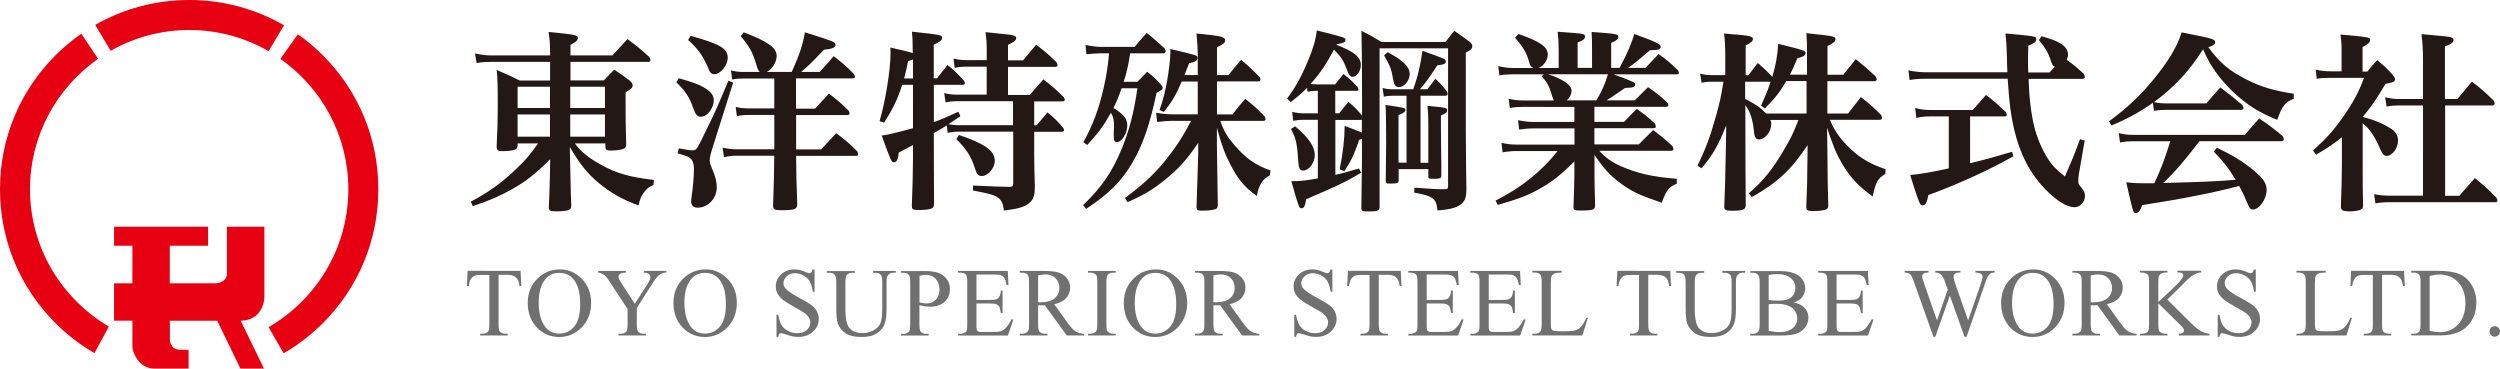
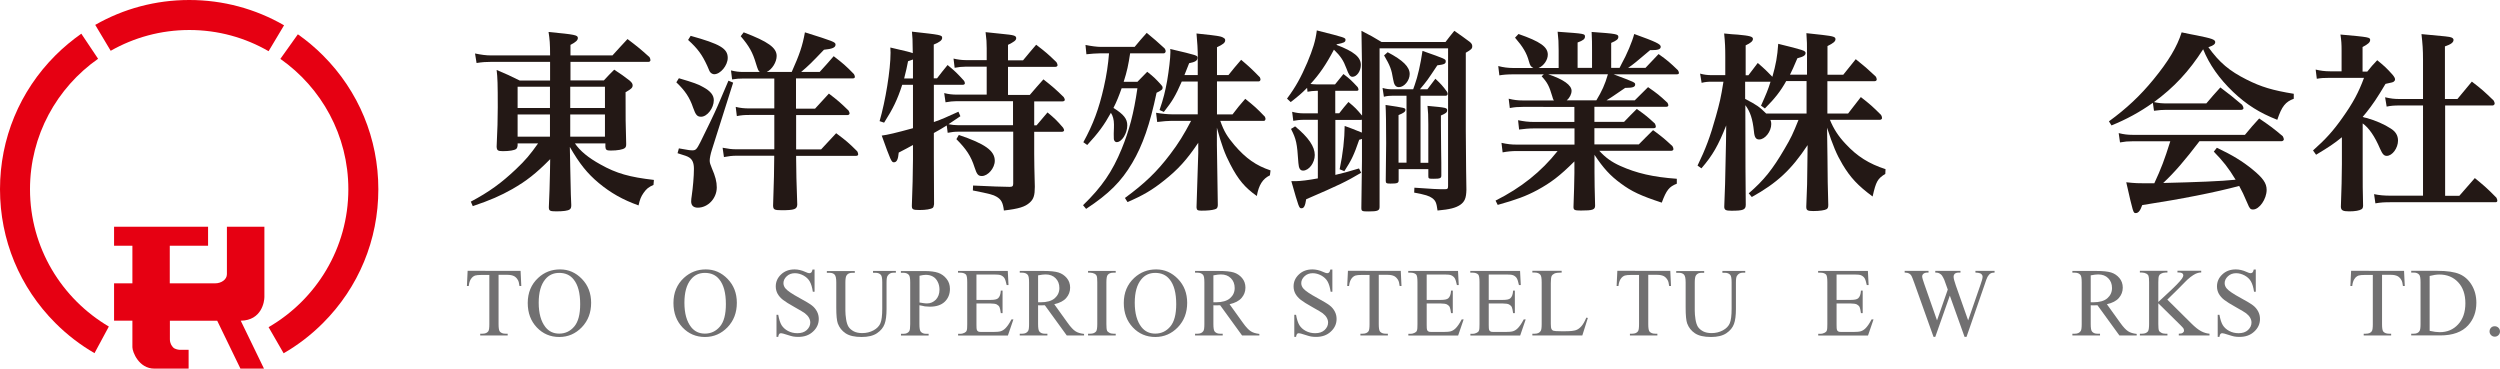
<svg xmlns="http://www.w3.org/2000/svg" version="1.1" id="レイヤー_1" x="0px" y="0px" width="595.305px" height="87.777px" viewBox="0 0 595.305 87.777" enable-background="new 0 0 595.305 87.777" xml:space="preserve">
  <g>
    <g>
      <path fill="#231815" d="M136.861,34.088c1.243,1.854,3.242,3.486,6.12,5.071c3.804,2.146,6.973,3.023,12.728,3.683l-0.098,1.194    c-1.17,0.513-1.634,0.876-2.365,1.902c-0.608,0.877-0.878,1.535-1.194,2.975c-3.755-1.342-6.633-2.975-9.484-5.34    c-2.706-2.268-4.561-4.56-6.876-8.583l0.098,4.926c0.146,7.023,0.146,7.023,0.244,8.925c0,0.561-0.098,0.828-0.366,1.023    c-0.414,0.316-1.536,0.463-3.218,0.463c-1.536,0-1.756-0.146-1.756-1.023c0.098-2.316,0.243-5.706,0.268-8.218l0.049-3.192    c-3.389,3.438-5.655,5.192-9.046,7.143c-2.828,1.586-5.145,2.609-9.387,4.049l-0.464-1.072c4.365-2.316,7.242-4.414,10.729-7.706    c2.316-2.194,3.391-3.486,5.291-6.168h-4.876v0.463c-0.049,0.463-0.146,0.707-0.365,0.878c-0.414,0.316-1.635,0.512-3.146,0.512    c-1.219,0-1.438-0.194-1.487-1.072c0.195-4.364,0.27-6.314,0.27-9.388c0-5.607-0.049-7.022-0.27-8.875    c2.414,1.024,3.146,1.341,5.486,2.511h7.241v-4.438h-14.021c-1.242,0-2.048,0.049-3.486,0.269l-0.365-2.268    c1.536,0.316,2.609,0.463,3.853,0.463h14.021c0-2.877-0.097-3.804-0.365-5.583c6.315,0.608,6.975,0.73,6.975,1.438    c0,0.513-0.465,0.977-1.757,1.635v2.511h9.997c1.585-1.731,2.048-2.269,3.584-3.901c2.316,1.756,3.023,2.316,5.242,4.316    c0.146,0.268,0.22,0.512,0.22,0.707c0,0.244-0.22,0.415-0.463,0.415h-18.58v4.414h7.949c1.072-1.17,1.391-1.488,2.462-2.562    c1.684,1.122,2.194,1.439,3.684,2.609c0.512,0.463,0.707,0.731,0.707,1.122c0,0.561-0.317,0.878-1.684,1.634    c0,6.169,0,7.704,0.146,12.265v0.146c0,0.464-0.099,0.707-0.317,0.878c-0.414,0.366-1.73,0.609-3.39,0.609    c-0.976,0-1.194-0.194-1.243-0.878v-0.828h-7.29v-0.052H136.861z M130.959,20.652h-7.704v5.072h7.704V20.652z M130.959,27.26    h-7.704v5.291h7.704V27.26z M144.053,20.652h-8.267v5.072h8.267V20.652z M144.053,27.26h-8.267v5.291h8.267V27.26z" />
      <path fill="#231815" d="M161.657,18.629c3.487,1.024,4.657,1.438,5.852,2.146c1.684,0.927,2.464,1.902,2.464,3.072    c0,1.901-1.585,3.949-3.023,3.949c-0.927,0-1.292-0.415-1.901-2.146c-0.828-2.463-1.95-4.097-3.999-6.047L161.657,18.629z     M161.657,35.331c2.561,0.463,2.658,0.463,3.292,0.463c0.707,0,0.975-0.268,1.804-1.9c1.122-2.219,3.585-7.339,4.146-8.682    l2.561-5.998l1.121,0.463l-5.07,16.02c-0.317,0.977-0.514,2-0.514,2.562c0,0.464,0.146,0.927,0.514,1.805    c0.828,1.901,1.17,3.194,1.17,4.559c0,2.609-2.098,4.828-4.512,4.828c-1.022,0-1.585-0.512-1.585-1.488    c0-0.314,0.049-0.877,0.146-1.438c0.269-1.803,0.512-4.559,0.512-6.314c0-1.391-0.365-2.219-1.121-2.707    c-0.512-0.315-0.829-0.413-2.779-1.022L161.657,35.331z M164.461,8.534c7.022,1.951,8.827,3.022,8.827,5.243    c0,1.804-1.73,3.9-3.219,3.9c-0.317,0-0.707-0.194-0.927-0.463c-0.194-0.244-0.194-0.269-0.731-1.536    c-1.219-2.657-2.268-4.097-4.56-6.169L164.461,8.534z M189.575,25.87h4.511l3.292-3.584c2.146,1.634,2.779,2.194,4.683,4.048    c0.146,0.243,0.244,0.513,0.244,0.658c0,0.244-0.244,0.414-0.514,0.414h-12.216v8.169h5.95c1.536-1.683,2.048-2.194,3.584-3.853    c2.315,1.729,2.975,2.268,5.021,4.314c0.146,0.27,0.221,0.513,0.221,0.707c0,0.244-0.195,0.366-0.463,0.366h-14.313v0.561    c0,2.828,0.098,6.146,0.27,11.046c-0.05,1.121-0.707,1.342-3.706,1.342c-1.757,0-1.999-0.146-2.049-1.074    c0.194-5.242,0.269-9.338,0.269-11.435v-0.464h-9.046c-0.927,0-1.805,0.099-2.926,0.316l-0.317-2.219    c1.438,0.269,2.146,0.366,3.243,0.366h9.069v-8.17h-5.998c-1.12,0-1.853,0.05-2.926,0.27l-0.269-2.194    c1.073,0.27,2.049,0.365,3.193,0.365h5.998v-7.119h-7.388c-0.976,0-1.683,0.049-2.658,0.219l-0.268-2.146    c1.121,0.268,1.901,0.365,2.926,0.365h3.95c-0.366-0.268-0.464-0.512-0.927-2c-0.78-2.657-1.635-4.169-3.634-6.51l0.707-0.926    c5.853,2.219,7.853,3.682,7.853,5.632c0,1.438-1.073,3.194-2.365,3.804h5.949c1.853-4.145,2.56-6.169,3.146-9.436    c6.827,2.146,7.29,2.316,7.29,2.926c0,0.707-0.779,1.024-2.755,1.219c-3.146,3.292-3.634,3.756-5.438,5.291h4.413    c1.072-1.17,2.193-2.414,3.341-3.755c2.219,1.707,2.877,2.269,4.827,4.268c0.146,0.269,0.22,0.512,0.22,0.659    c0,0.243-0.195,0.365-0.512,0.365h-13.51v7.192L189.575,25.87L189.575,25.87z" />
      <path fill="#231815" d="M227.808,24.091c-0.878,0-1.707,0.098-2.657,0.268l-0.317-2.194c1.024,0.27,1.999,0.366,2.976,0.366h7.145    v-6.657h-4.975c-0.878,0-1.805,0.098-2.657,0.268l-0.269-2.193c1.023,0.244,1.999,0.366,2.926,0.366h4.975v-2.805    c0-1.39-0.049-2.146-0.269-3.853c1.756,0.195,3.071,0.316,3.95,0.415c2.827,0.268,3.34,0.415,3.34,1.023    c0,0.513-0.513,0.878-1.95,1.585v3.683h3.584c1.391-1.658,1.805-2.194,3.121-3.706c2.219,1.682,2.829,2.219,4.828,4.145    c0.146,0.269,0.269,0.513,0.269,0.707c0,0.269-0.244,0.415-0.562,0.415h-11.24v6.682h5.192c1.391-1.634,1.854-2.146,3.243-3.707    c2.194,1.73,2.828,2.268,4.828,4.218c0.146,0.22,0.269,0.512,0.269,0.658c0,0.195-0.243,0.366-0.513,0.366h-6.777v5.705h0.561    c1.122-1.342,1.487-1.756,2.609-3.072c1.729,1.438,2.219,1.902,3.706,3.633c0.146,0.244,0.243,0.464,0.243,0.61    c0,0.193-0.243,0.364-0.464,0.364h-6.655v5.341c0,1.535,0.049,4.363,0.146,7.655v0.146c0,1.951-0.269,2.877-1.195,3.707    c-1.12,1.023-2.607,1.486-6.169,1.9c-0.219-1.9-0.657-2.656-1.755-3.291c-0.779-0.465-1.486-0.658-5.633-1.486l0.049-1.171    c5.242,0.244,6.169,0.269,8.729,0.316c0.659,0,0.829-0.194,0.829-0.779V31.355h-13.044c-0.928,0-1.684,0.098-2.562,0.269    l-0.22-1.756c-1.121,0.707-1.585,0.977-3.072,1.805v5.755c0,4.219,0,4.219,0.049,11.192c-0.049,0.463-0.146,0.73-0.315,0.877    c-0.464,0.316-1.635,0.512-3.121,0.512c-1.634,0-1.854-0.145-1.854-1.023c0.146-3.705,0.27-8.167,0.27-11.021v-3.438    c-1.244,0.707-1.634,0.878-3.391,1.805c-0.146,1.634-0.463,2.316-1.17,2.316c-0.562,0-0.779-0.513-2.877-6.364    c1.292-0.146,3.438-0.658,7.438-1.756V20.189h-2.562c-1.121,3.485-2.193,5.705-4.314,9.021l-1.073-0.364    c1.39-4.779,2.609-12.168,2.609-16.312c0-0.269-0.05-0.658-0.05-1.219c4.146,0.976,4.463,1.023,5.341,1.341    c-0.05-3.584-0.05-3.584-0.195-5.121c6.778,0.756,7.193,0.78,7.193,1.487c0,0.561-0.61,1.023-2,1.585v8.046h0.779    c1.073-1.391,1.391-1.805,2.513-3.17c1.756,1.438,2.268,1.95,3.853,3.682c0.195,0.244,0.269,0.512,0.269,0.659    c0,0.244-0.243,0.366-0.464,0.366h-6.925v8.875c2.097-0.731,2.877-1.121,5.854-2.463l0.463,1.072    c-2.513,1.684-2.513,1.684-2.828,1.902c0.658,0.146,1.536,0.243,2.365,0.243h12.994V24.09L227.808,24.091L227.808,24.091z     M217.397,14.167c-0.366,0.146-0.609,0.219-1.171,0.415c-0.316,1.633-0.414,2.048-0.927,4.096h2.098V14.167z M228.32,32.136    c6.218,2.097,8.559,3.755,8.559,6.145c0,1.756-1.634,3.633-3.071,3.633c-0.878,0-1.194-0.364-1.755-2.097    c-0.829-2.608-1.951-4.315-4.316-6.681L228.32,32.136z" />
      <path fill="#231815" d="M270.82,19.506c1.023-1.072,1.341-1.39,2.364-2.414c1.585,1.244,2,1.658,3.341,3.146    c0.22,0.244,0.316,0.414,0.316,0.609c0,0.463-0.098,0.561-1.438,1.243c-1.584,7.534-3.291,12.483-5.803,16.727    c-2.608,4.414-5.535,7.339-10.973,10.923l-0.73-0.877c4.511-4.365,6.973-7.998,9.19-13.386c1.806-4.413,2.878-8.412,3.756-14.459    h-3.756c-0.608,1.73-1.193,3.219-1.949,4.682c2.463,1.536,3.292,2.608,3.292,4.146c0,1.901-1.293,3.999-2.513,3.999    c-0.244,0-0.463-0.146-0.561-0.366c-0.146-0.194-0.146-0.463-0.146-1.341c0-0.146,0-0.269,0-0.414    c0.05-1.073,0.05-1.756,0.05-2.098c0-1.122-0.27-2.098-0.731-2.756c-1.585,2.877-2.975,4.779-5.633,7.656l-0.927-0.658    c2.364-4.314,3.707-7.949,4.877-13.094c0.657-2.877,1.023-5.39,1.242-8.07h-2.219c-0.927,0-1.9,0.097-3.17,0.219l-0.219-2.219    c1.292,0.268,2.729,0.463,3.633,0.463h8.07c1.194-1.438,1.585-1.901,2.878-3.341c1.804,1.487,2.413,2,4.267,3.707    c0.195,0.317,0.244,0.463,0.244,0.658c0,0.268-0.195,0.512-0.464,0.512h-7.997c-0.415,2.73-0.731,4.267-1.536,6.778h3.243    L270.82,19.506L270.82,19.506z M285.23,13.97c0-2-0.146-4.314-0.317-5.998c5.633,0.609,5.9,0.658,6.56,1.122    c0.194,0.099,0.269,0.269,0.269,0.513c0,0.561-0.512,0.975-1.95,1.633v6.632h2.73c1.243-1.536,1.634-2.048,3.022-3.633    c1.95,1.658,2.562,2.219,4.462,4.169c0.099,0.244,0.146,0.415,0.146,0.512c0,0.244-0.195,0.463-0.415,0.463h-9.947v7.853h3.706    c1.243-1.634,1.658-2.146,3.023-3.706c2.097,1.682,2.729,2.219,4.682,4.267c0.097,0.244,0.146,0.414,0.146,0.513    c0,0.22-0.194,0.464-0.316,0.464h-10.46c0.926,2.607,1.633,3.706,3.389,5.803c2.73,3.17,5.193,4.877,8.583,5.998l-0.146,1.171    c-1.731,0.828-2.658,2.315-3.121,4.924c-2.828-1.998-4.413-3.852-6.315-7.533c-1.292-2.464-2.097-4.657-3.192-8.729v4.097    c0.097,7.853,0.193,12.63,0.219,14.361c-0.049,0.658-0.219,0.83-0.707,0.977c-0.73,0.221-1.755,0.316-3.194,0.316    c-0.926,0-1.121-0.146-1.17-0.779l0.414-12.924v-2.462c-2.755,4.096-4.827,6.363-8.119,8.973c-2.827,2.269-5.07,3.583-8.729,5.146    l-0.61-0.977c4.683-3.438,7.607-6.217,10.777-10.411c1.951-2.561,3.292-4.73,4.975-7.948h-4.729c-0.927,0-1.806,0.098-3.341,0.268    l-0.269-2.193c1.438,0.243,2.828,0.365,3.706,0.365h6.218v-7.803h-3.804c-1.487,3.389-2.195,4.608-4.268,7.241l-1.023-0.463    c0.926-2.683,1.341-4.413,1.804-6.926c0.415-2.414,0.78-5.485,0.78-6.826c0-0.269,0-0.464-0.049-0.78    c6.511,1.536,6.511,1.536,6.511,2.097c0,0.658-0.562,1.024-2,1.292c-0.658,1.684-0.829,2.097-1.121,2.829h3.17v-3.901h0.021V13.97    z" />
      <path fill="#231815" d="M318.024,26.968h0.878c0.927-1.194,1.243-1.585,2.194-2.683c1.585,1.292,2,1.755,3.243,3.242    c0-0.975,0-1.585,0-1.804c0-10.363-0.05-14.118-0.146-18.386c2.219,1.122,2.828,1.487,4.779,2.658h15.239    c0.828-1.122,1.17-1.487,2.097-2.658c1.683,1.17,2.194,1.536,3.706,2.658c0.415,0.366,0.561,0.609,0.561,1.024    c0,0.561-0.219,0.779-1.536,1.535v18.482c0.05,7.607,0.099,12.361,0.146,14.166c-0.049,2-0.414,2.828-1.487,3.584    c-1.072,0.707-2.414,1.074-5.389,1.342c-0.244-1.854-0.463-2.363-1.292-2.975c-0.731-0.512-1.536-0.781-4.268-1.293l0.049-1.17    c4.656,0.316,5.146,0.365,7.291,0.365c0.608,0,0.73-0.146,0.73-0.78V11.507h-16.312v37.769c0,0.877-0.463,1.072-2.608,1.072    c-1.585,0-1.731-0.049-1.731-0.877c0.146-9.485,0.146-9.485,0.146-11.144v-5.242c-0.244,0.099-0.317,0.099-0.658,0.195    c-1.269,3.682-1.805,4.778-3.536,7.485L319,40.302c0.78-3.683,1.171-7.241,1.194-10.313c0.977,0.317,2.316,0.878,4.097,1.585    v-3.072c-0.146,0.05-0.243,0.05-0.316,0.05h-5.998v13.094c1.854-0.415,2.828-0.707,5.633-1.536l0.512,1.023    c-3.534,2.098-5.241,2.926-13.094,6.314c-0.243,1.586-0.512,2.146-1.121,2.146c-0.561,0-0.608-0.098-2.414-6.46    c0.463,0,0.829,0,1.121,0c0.977,0,3.023-0.244,5.194-0.658V28.526h-3.243c-1.073,0-1.805,0.098-2.609,0.244l-0.268-2.146    c1.072,0.27,1.755,0.366,2.877,0.366h3.243v-5.364h-0.317c-0.73,0-1.486,0.099-2.146,0.221l-0.099-0.928    c-1.39,1.391-2.048,1.95-3.9,3.39l-0.878-0.828c2.098-2.829,3.292-5.023,4.828-8.583c1.341-3.22,1.949-5.121,2.268-7.656    c6.827,1.73,6.827,1.73,6.827,2.268c0,0.513-0.366,0.707-2.048,1.024l-0.099,0.146c4.169,1.585,5.804,2.927,5.804,4.779    c0,1.487-0.977,2.829-1.999,2.829c-0.562,0-0.878-0.463-1.438-2c-0.707-1.902-1.39-2.926-2.975-4.462    c-1.854,3.535-3.487,5.9-5.584,8.168c0.512,0.049,0.976,0.099,1.39,0.099h4.462c0.878-1.073,1.122-1.391,2-2.463    c1.585,1.194,1.999,1.633,3.39,3.121c0.098,0.195,0.194,0.415,0.194,0.562c0,0.244-0.194,0.316-0.512,0.316h-5.023v5.341    L318.024,26.968L318.024,26.968z M308.393,30.089c3.219,2.657,4.682,4.828,4.682,6.827c0,1.854-1.39,3.706-2.779,3.706    c-0.707,0-1.023-0.512-1.121-1.805c-0.317-4.827-0.513-5.656-1.756-8.119L308.393,30.089z M339.895,21.262l1.902-2.513    c1.341,1.269,1.73,1.684,2.778,3.121c0.099,0.194,0.146,0.365,0.146,0.513c0,0.22-0.195,0.413-0.463,0.413h-5.998v15.972h1.853    v-9.144c0-2.146-0.049-2.927-0.194-4.414c4.56,0.415,4.682,0.465,4.682,1.073c0,0.463-0.316,0.731-1.487,1.219    c0,1.024,0,1.757,0,2.414c0,1.684,0,2.513,0.049,5.706c0.05,3.146,0.05,3.146,0.05,6.12v0.048c0,0.659-0.317,0.78-1.854,0.78    c-1.17,0-1.243-0.048-1.243-0.658v-1.634h-7.07v2.658c0,0.658-0.316,0.78-1.95,0.78c-0.977,0-1.122-0.099-1.122-0.707    c0.098-7.804,0.098-7.804,0.098-8.875c0-4.73-0.049-7.607-0.146-9.145c4.729,0.707,4.729,0.707,4.729,1.194    c0,0.414-0.365,0.707-1.634,1.219v11.339h1.902V22.796h-3.342c-0.73,0-1.292,0.05-2.048,0.244l-0.316-2.097    c0.878,0.244,1.486,0.317,2.364,0.317h4.927c0.146-0.465,0.146-0.465,0.364-1.024c0.731-2.048,1.392-4.925,1.854-8.12    c5.535,1.951,5.535,1.951,5.535,2.511c0,0.562-0.366,0.731-2,0.927c-2.414,3.634-2.414,3.634-4.146,5.707h1.779V21.262z     M330.435,12.435c3.633,1.901,5.242,3.486,5.242,5.193c0,1.536-1.292,3.121-2.562,3.121c-0.779,0-1.17-0.512-1.39-1.902    c-0.365-2.315-0.731-3.242-2.146-5.656L330.435,12.435z" />
      <path fill="#231815" d="M384.175,17.677c5.192,1.951,5.192,1.951,5.192,2.464c0,0.561-0.608,0.779-2.097,0.779h-0.269    c-2.683,1.854-3.683,2.513-4.463,2.976h6.729c1.391-1.391,1.805-1.805,3.17-3.146c2.146,1.487,2.731,1.951,4.608,3.706    c0.146,0.221,0.22,0.464,0.22,0.609c0,0.244-0.195,0.366-0.512,0.366h-17.094v3.584h7.071c1.292-1.391,1.73-1.755,3.023-3.072    c1.95,1.39,2.56,1.854,4.314,3.487c0.146,0.268,0.221,0.561,0.221,0.73c0,0.243-0.195,0.365-0.513,0.365H379.66v3.853h10.582    c1.487-1.486,1.902-1.949,3.391-3.389c2.097,1.536,2.706,2.048,4.607,3.804c0.146,0.243,0.243,0.513,0.243,0.707    c0,0.269-0.243,0.414-0.608,0.414h-17.043c1.486,1.634,2.926,2.658,4.974,3.585c3.901,1.755,7.803,2.657,13.482,3.071v1.171    c-1.804,0.707-2.463,1.488-3.584,4.511c-4.975-1.635-7.192-2.656-9.802-4.608c-2.463-1.806-4.097-3.584-6.218-6.778v4.097    c0,2.146,0.049,4.512,0.146,7.997c0,0.977-0.562,1.172-3.391,1.172c-1.536,0-1.755-0.146-1.755-0.879    c0.097-2.193,0.219-6.973,0.219-8.046v-2.778c-3.438,3.438-5.606,5.07-8.826,6.827c-2.683,1.438-4.926,2.268-9.437,3.535    l-0.512-1.023c6.096-3.072,10.875-6.875,14.775-11.802h-9.852c-0.976,0-2.097,0.099-3.242,0.317l-0.269-2.268    c1.438,0.315,2.364,0.414,3.534,0.414h13.851v-3.854h-9.559c-1.243,0-2.364,0.098-3.633,0.27l-0.244-2.22    c1.342,0.269,2.414,0.414,3.805,0.414h9.605v-3.584H362.59c-1.17,0-1.854,0.049-3.072,0.27l-0.268-2.22    c1.292,0.316,2.193,0.414,3.34,0.414h7.438c-0.194-0.22-0.269-0.512-0.415-1.023c-0.707-2.365-1.121-3.219-2.512-4.73l0.513-0.463    h-7.339c-1.342,0-2.414,0.098-3.243,0.244l-0.269-2.219c1.195,0.316,2.365,0.463,3.535,0.463h4.828    c-0.609-0.317-0.78-0.562-1.072-1.634c-0.514-1.901-1.392-3.389-3.292-5.584l0.829-0.877c5.192,1.805,6.974,3.072,6.974,4.926    c0,1.268-0.976,2.657-2.195,3.169h4.779v-4.121c0-2-0.049-2.78-0.244-4.512c6.462,0.464,6.511,0.464,6.511,1.171    c0,0.561-0.463,0.927-1.756,1.39v6.047h3.438v-4.194c0-1.73,0-2.511-0.099-4.363c5.853,0.415,6.363,0.512,6.363,1.17    c0,0.561-0.414,0.878-1.706,1.438v5.949h1.999c0.146-0.317,0.146-0.317,0.464-0.926c1.269-2.269,2.561-5.34,3.023-7.145    c5.145,1.854,6.313,2.414,6.313,3.023s-0.608,0.829-2.268,0.829h-0.268c-3.17,2.682-4.049,3.438-5.242,4.218h4.145    c1.292-1.39,1.756-1.853,3.121-3.292c2.097,1.487,2.683,2,4.608,3.853c0.146,0.244,0.244,0.464,0.244,0.658    c0,0.195-0.195,0.317-0.514,0.317h-15.117v-0.022H384.175z M368.643,17.677c3.706,1.244,5.583,2.609,5.583,3.95    c0,0.78-0.463,1.707-1.17,2.269h7.07c1.293-2.146,2.049-3.755,2.756-6.219H368.643L368.643,17.677z" />
      <path fill="#231815" d="M440.085,27.016c1.292-1.658,1.729-2.194,3.022-3.901c2.194,1.707,2.828,2.269,4.778,4.218    c0.194,0.27,0.269,0.562,0.269,0.781s-0.22,0.414-0.512,0.414h-11.899c0.878,2.146,2,3.901,3.706,5.705    c2.78,3.022,5.634,4.779,9.534,6.047l-0.049,1.122c-1.854,1.17-2.219,1.805-3.023,5.389c-3.485-2.561-5.291-4.511-7.145-7.607    c-1.438-2.414-2.316-4.512-3.706-8.778l0.098,6.925c0.05,5.755,0.05,6.608,0.195,11.484c0,0.514-0.098,0.781-0.366,0.977    c-0.414,0.27-1.682,0.463-3.218,0.463c-1.391,0-1.658-0.193-1.658-1.023c0.219-5.339,0.219-5.339,0.269-10.582l0.049-4.097    c-3.901,5.899-7.29,9.021-13.288,12.362l-0.731-0.879c3.634-3.121,5.705-5.754,8.511-10.557c1.585-2.684,1.999-3.584,3.34-6.925    h-6.682c0.146,0.364,0.195,0.608,0.195,0.976c0,1.804-1.487,3.682-2.877,3.682c-0.78,0-1.122-0.513-1.244-1.901    c-0.315-3.023-0.878-4.683-2.048-6.267v1.438c0,10.582,0.049,17.921,0.098,22.261c0,1.219-0.608,1.438-3.438,1.438    c-1.341,0-1.683-0.193-1.683-0.975c0.194-4.633,0.194-4.633,0.415-15.386l0.049-3.95c-1.902,4.779-3.194,7.071-5.9,10.217    l-0.927-0.657c1.9-3.901,3.022-6.876,4.364-11.704c0.927-3.341,1.171-4.315,1.805-8.267h-2.684c-1.071,0-1.634,0.049-2.511,0.269    l-0.366-2.194c0.977,0.268,1.757,0.366,2.878,0.366h3.12v-4.341c0-2.219-0.049-3.34-0.269-5.583    c1.391,0.146,2.512,0.244,3.219,0.269c2.877,0.269,3.634,0.463,3.634,1.023c0,0.513-0.513,0.976-1.73,1.536v7.12h0.658    c0.976-1.292,1.292-1.73,2.219-2.926c1.683,1.438,2.219,1.999,3.486,3.292c0.828-2.926,1.171-4.73,1.391-7.851    c6.047,1.486,6.51,1.633,6.51,2.193c0,0.562-0.512,0.877-1.95,1.243c-0.927,2.195-1.22,2.829-1.756,3.901h4.048v-4.633    c0-2.683,0-3.341-0.146-5.242c1.706,0.194,2.975,0.316,3.804,0.415c2.657,0.316,3.121,0.463,3.121,1.023    c0,0.513-0.464,0.927-1.902,1.634v6.827h3.756c1.292-1.634,1.73-2.146,2.975-3.706c2.098,1.683,2.73,2.22,4.73,4.097    c0.194,0.268,0.269,0.561,0.269,0.73c0,0.244-0.22,0.415-0.513,0.415h-11.24v7.705h4.95v-0.025H440.085z M430.21,19.311h-4.878    c-1.341,2.414-2.729,4.17-5.07,6.51l-0.927-0.658c1.268-2.828,1.683-3.804,2.268-5.705h-6.047v4.097    c2.706,1.391,3.438,1.901,5.021,3.486h9.607v-7.729L430.21,19.311L430.21,19.311z" />
-       <path fill="#231815" d="M477.999,17.262c-0.049-1.535-0.098-2.194-0.098-3.486c-0.098-3.023-0.146-3.854-0.366-5.804    c7.242,0.658,7.341,0.658,7.341,1.391c0,0.561-0.514,0.976-1.902,1.536c-0.049,1.951-0.049,2.926-0.049,3.95    c0,0.878,0,1.438,0.049,2.413h5.072l1.268-1.39c-0.512-0.195-0.609-0.317-1.073-1.755c-0.512-1.536-1.292-2.877-2.729-4.56    l0.608-0.928c2.463,0.707,3.438,1.073,4.364,1.634c1.342,0.78,1.951,1.635,1.951,2.683c0,0.463-0.098,0.78-0.317,1.292    c1.806,1.292,2.22,1.658,4.048,3.292c0.195,0.316,0.269,0.608,0.269,0.829c0,0.244-0.219,0.415-0.562,0.415h-12.824    c0.146,3.999,0.415,6.729,0.927,9.436c0.608,3.391,1.95,6.926,3.682,9.607c0.927,1.487,1.806,2.414,4.048,4.218    c1.635-3.755,2.146-4.974,3.584-8.875l1.122,0.316l-1.391,7.998c-0.097,0.608-0.146,1.243-0.146,1.585    c0,0.658,0.146,0.927,0.828,1.708c0.562,0.707,0.779,1.219,0.779,1.9c0,1.438-1.17,2.684-2.511,2.684    c-1.805,0-4.316-1.586-6.975-4.316c-4.56-4.73-7.192-10.827-8.313-19.409c-0.27-2.268-0.317-2.608-0.609-6.876h-19.458    c-1.682,0-2.828,0.097-3.9,0.317l-0.269-2.316c1.17,0.269,2.828,0.463,4.169,0.463h19.386v0.048H477.999z M469.123,38.866    c3.121-0.73,6.146-1.585,9.997-2.729l0.317,1.072c-5.389,3.071-12.923,6.56-20.262,9.241c-0.317,1.805-0.708,2.463-1.343,2.463    c-0.242,0-0.413-0.098-0.561-0.27c-0.317-0.512-1.073-2.607-2.414-6.973c2.316-0.194,5.072-0.657,9.192-1.585V27.723h-4.561    c-1.17,0-2.146,0.098-3.17,0.365l-0.268-2.364c1.121,0.315,2.315,0.463,3.438,0.463h10.267c1.39-1.585,1.804-2.048,3.169-3.584    c2.098,1.634,2.683,2.193,4.682,4.047c0.146,0.269,0.244,0.513,0.244,0.707c0,0.244-0.195,0.366-0.414,0.366h-8.315    L469.123,38.866L469.123,38.866z" />
      <path fill="#231815" d="M546.222,23.507c-1.999,0.73-2.877,1.804-3.95,5.021c-4.218-1.658-7.29-3.584-10.509-6.632    c-3.391-3.243-5.705-6.608-7.145-10.168c-3.39,5.291-6.925,9.07-11.704,12.581c1.072,0.244,1.901,0.316,3.072,0.316h9.389    c1.438-1.73,1.9-2.193,3.34-3.804c2.268,1.707,2.975,2.269,5.192,4.146c0.195,0.315,0.317,0.608,0.317,0.779    c0,0.243-0.244,0.414-0.561,0.414h-17.972c-0.878,0-1.486,0.049-2.778,0.221l-0.27-1.902c-3.072,2.194-6.313,3.95-9.851,5.389    l-0.609-0.976c4.218-3.072,7.485-6.145,10.631-9.997c3.535-4.315,5.608-7.753,6.682-11.191c1.585,0.317,2.828,0.609,3.633,0.731    c3.486,0.707,4.364,0.975,4.364,1.585c0,0.512-0.464,0.828-1.634,1.219c2.657,3.682,5.022,5.657,9.096,7.705    c3.485,1.755,6.169,2.56,11.239,3.389v1.171h0.026V23.507z M523.741,33.624c-3.438,4.512-5.9,7.39-8.632,9.948    c7.949-0.195,13.801-0.414,17.238-0.78c-1.706-2.828-3.023-4.462-5.193-6.681l0.731-0.927c3.706,1.756,6.096,3.219,8.461,5.145    c2.512,2.049,3.39,3.292,3.39,4.876c0,2.195-1.73,4.684-3.243,4.684c-0.608,0-0.828-0.244-1.292-1.391    c-1.023-2.365-1.22-2.779-2-4.219c-5.754,1.536-13.482,3.073-23.09,4.559c-0.464,1.342-0.927,1.902-1.536,1.902    s-0.609,0-2.268-7.339c2.268,0.244,2.268,0.244,6.681,0.244c1.658-3.584,2.365-5.438,3.805-9.997h-9.096    c-1.023,0-1.683,0.049-2.877,0.269l-0.316-2.219c1.292,0.316,2.193,0.414,3.341,0.414h26.723c1.439-1.755,1.902-2.268,3.391-3.901    c2.512,1.707,3.292,2.269,5.607,4.22c0.146,0.268,0.269,0.561,0.269,0.73c0,0.244-0.269,0.463-0.513,0.463H523.741z" />
      <path fill="#231815" d="M563.704,17.044c0.977-1.219,1.292-1.585,2.365-2.707c1.707,1.391,2.219,1.854,3.682,3.487    c0.415,0.512,0.562,0.829,0.562,1.073c0,0.243-0.146,0.415-0.269,0.512c-0.269,0.195-0.269,0.195-2,0.562    c-1.949,3.292-3.12,5.022-4.656,6.925c-0.513,0.608-0.513,0.608-0.78,0.927c0.317,0.146,0.317,0.146,0.927,0.27    c2.194,0.608,4.269,1.535,5.755,2.511c1.17,0.73,1.73,1.658,1.73,2.877c0,1.756-1.341,3.634-2.683,3.634    c-0.657,0-1.023-0.415-1.585-1.683c-1.292-3.023-2.657-4.976-4.146-6.047v9.436c0,4.682,0,7.291,0.098,10.216    c-0.049,0.414-0.098,0.609-0.364,0.781c-0.465,0.316-1.536,0.512-2.927,0.512c-1.536,0-1.951-0.244-2-1.072    c0.146-3.535,0.244-7.949,0.244-10.119v-6.462c-1.95,1.585-3.072,2.315-6.145,4.17l-0.731-1.024    c3.023-2.682,4.828-4.681,7.022-7.802c2.511-3.536,3.853-6.047,5.119-9.485h-8.168c-1.486,0-2.098,0.049-3.071,0.22l-0.27-2.194    c1.073,0.269,2.146,0.415,3.391,0.415h2.778v-4.901c0-1.658-0.049-2.316-0.269-3.854c6.827,0.61,7.071,0.659,7.071,1.292    c0,0.562-0.464,0.976-1.806,1.684v5.852h1.124V17.044z M571.556,25.114c-1.487,0-2.146,0.049-3.243,0.27l-0.366-2.22    c1.439,0.317,2.099,0.414,3.634,0.414h5.39v-9.314c0-2.511-0.099-3.729-0.366-6.144c6.169,0.561,6.511,0.609,7.071,0.78    c0.364,0.146,0.561,0.316,0.561,0.608c0,0.609-0.658,1.073-2.048,1.536v12.532h2.975c1.487-1.804,1.95-2.363,3.438-4.145    c2.365,1.805,3.022,2.414,5.193,4.511c0.146,0.269,0.243,0.512,0.243,0.707c0,0.22-0.243,0.463-0.463,0.463h-11.338v21.506h3.389    l3.683-4.218c2.315,1.901,3.022,2.511,5.146,4.681c0.146,0.27,0.219,0.562,0.219,0.707c0,0.244-0.193,0.365-0.414,0.365h-24.942    c-1.585,0-2.414,0.049-3.683,0.27l-0.316-2.193c1.292,0.268,2.414,0.365,3.999,0.365h7.656V25.114H571.556z" />
    </g>
    <g>
      <path fill="#717071" d="M123.962,64.492l0.17,3.609h-0.438c-0.073-0.635-0.195-1.1-0.342-1.365    c-0.243-0.439-0.536-0.756-0.927-0.977c-0.391-0.195-0.901-0.316-1.535-0.316h-2.17v11.752c0,0.951,0.097,1.537,0.315,1.781    c0.293,0.314,0.731,0.486,1.316,0.486h0.537v0.414h-6.535v-0.414h0.537c0.657,0,1.121-0.195,1.39-0.586    c0.171-0.242,0.243-0.805,0.243-1.656V65.467h-1.854c-0.707,0-1.219,0.049-1.536,0.146c-0.391,0.146-0.73,0.414-1,0.828    c-0.268,0.416-0.438,0.951-0.512,1.658h-0.438l0.17-3.607H123.962L123.962,64.492z" />
      <path fill="#717071" d="M133.373,64.151c2,0,3.73,0.756,5.193,2.268c1.464,1.514,2.195,3.414,2.195,5.684    c0,2.34-0.731,4.266-2.22,5.826c-1.487,1.535-3.268,2.316-5.363,2.316c-2.122,0-3.901-0.756-5.341-2.268    c-1.438-1.514-2.171-3.439-2.171-5.828c0-2.438,0.829-4.438,2.487-5.975C129.618,64.809,131.35,64.151,133.373,64.151z     M133.155,64.981c-1.366,0-2.487,0.512-3.316,1.535c-1.049,1.268-1.561,3.121-1.561,5.584c0,2.512,0.536,4.438,1.609,5.803    c0.828,1.025,1.9,1.537,3.268,1.537c1.438,0,2.633-0.562,3.584-1.684s1.414-2.9,1.414-5.34c0-2.633-0.512-4.584-1.562-5.877    C135.763,65.492,134.617,64.981,133.155,64.981z" />
-       <path fill="#717071" d="M153.294,64.492h5.364v0.414h-0.293c-0.194,0-0.487,0.098-0.853,0.27    c-0.392,0.172-0.731,0.414-1.024,0.756c-0.317,0.316-0.683,0.854-1.146,1.586l-3.705,5.826v3.854c0,0.951,0.098,1.535,0.316,1.779    c0.292,0.316,0.731,0.486,1.365,0.486h0.487v0.414h-6.534v-0.414h0.536c0.657,0,1.122-0.193,1.39-0.584    c0.171-0.244,0.244-0.805,0.244-1.658v-3.633l-4.218-6.438c-0.514-0.756-0.829-1.219-1.024-1.414    c-0.171-0.195-0.536-0.414-1.097-0.684c-0.146-0.072-0.366-0.121-0.659-0.121v-0.414h6.584v0.414h-0.342    c-0.365,0-0.684,0.072-0.977,0.244c-0.292,0.17-0.438,0.412-0.438,0.756c0,0.268,0.22,0.756,0.683,1.463l3.219,4.949l3.023-4.73    c0.463-0.707,0.683-1.244,0.683-1.584c0-0.221-0.049-0.391-0.171-0.562c-0.122-0.17-0.268-0.291-0.463-0.391    c-0.195-0.098-0.512-0.145-0.927-0.145v-0.439H153.294L153.294,64.492z" />
      <path fill="#717071" d="M168.071,64.151c1.999,0,3.729,0.756,5.193,2.268c1.463,1.514,2.193,3.414,2.193,5.684    c0,2.34-0.73,4.266-2.219,5.826c-1.487,1.535-3.268,2.316-5.364,2.316c-2.121,0-3.9-0.756-5.34-2.268    c-1.438-1.514-2.17-3.439-2.17-5.828c0-2.438,0.829-4.438,2.487-5.975C164.34,64.809,166.071,64.151,168.071,64.151z     M167.851,64.981c-1.365,0-2.487,0.512-3.316,1.535c-1.048,1.268-1.561,3.121-1.561,5.584c0,2.512,0.537,4.438,1.608,5.803    c0.829,1.025,1.902,1.537,3.269,1.537c1.438,0,2.633-0.562,3.584-1.684s1.414-2.9,1.414-5.34c0-2.633-0.513-4.584-1.562-5.877    C170.46,65.492,169.314,64.981,167.851,64.981z" />
      <path fill="#717071" d="M193.965,64.151v5.316h-0.415c-0.146-1.025-0.39-1.83-0.73-2.439s-0.854-1.072-1.512-1.438    c-0.658-0.342-1.316-0.535-2.023-0.535c-0.78,0-1.438,0.242-1.951,0.73c-0.512,0.486-0.779,1.023-0.779,1.633    c0,0.465,0.171,0.902,0.487,1.27c0.463,0.561,1.585,1.314,3.34,2.268c1.438,0.779,2.414,1.365,2.95,1.779    c0.537,0.414,0.927,0.902,1.22,1.463c0.293,0.562,0.414,1.146,0.414,1.756c0,1.17-0.463,2.17-1.364,3    c-0.902,0.854-2.072,1.268-3.486,1.268c-0.439,0-0.878-0.023-1.269-0.098c-0.243-0.049-0.731-0.172-1.464-0.414    c-0.73-0.244-1.193-0.365-1.39-0.365s-0.341,0.049-0.438,0.17c-0.122,0.123-0.195,0.342-0.244,0.707h-0.414v-5.268h0.414    c0.194,1.098,0.463,1.926,0.805,2.488c0.341,0.535,0.829,0.998,1.512,1.365c0.684,0.363,1.438,0.535,2.243,0.535    c0.951,0,1.684-0.244,2.243-0.756c0.536-0.512,0.829-1.098,0.829-1.779c0-0.391-0.099-0.756-0.317-1.146s-0.536-0.73-0.975-1.074    c-0.293-0.219-1.099-0.707-2.414-1.438c-1.316-0.73-2.243-1.316-2.804-1.754c-0.562-0.439-0.977-0.928-1.27-1.439    c-0.292-0.537-0.438-1.121-0.438-1.756c0-1.098,0.414-2.049,1.268-2.852c0.854-0.807,1.927-1.195,3.219-1.195    c0.806,0,1.684,0.195,2.584,0.609c0.415,0.193,0.731,0.293,0.902,0.293c0.195,0,0.366-0.051,0.488-0.172    c0.121-0.121,0.219-0.342,0.292-0.707h0.487L193.965,64.151L193.965,64.151z" />
      <path fill="#717071" d="M207.887,64.932v-0.414h5.438v0.414h-0.585c-0.609,0-1.073,0.244-1.39,0.756    c-0.171,0.244-0.244,0.779-0.244,1.633v6.242c0,1.537-0.146,2.73-0.463,3.584c-0.317,0.854-0.902,1.586-1.806,2.195    c-0.902,0.607-2.121,0.9-3.656,0.9c-1.684,0-2.95-0.293-3.828-0.877c-0.878-0.586-1.487-1.365-1.854-2.342    c-0.243-0.682-0.365-1.926-0.365-3.779v-5.998c0-0.949-0.121-1.561-0.391-1.854c-0.268-0.291-0.683-0.438-1.268-0.438h-0.585    v-0.414h6.655v0.414h-0.585c-0.634,0-1.098,0.195-1.364,0.609c-0.195,0.268-0.294,0.828-0.294,1.707v6.705    c0,0.584,0.05,1.268,0.172,2.047c0.122,0.781,0.315,1.367,0.585,1.805c0.293,0.439,0.707,0.781,1.242,1.074    c0.537,0.268,1.195,0.414,2,0.414c0.999,0,1.901-0.221,2.706-0.658c0.806-0.438,1.342-1,1.635-1.684s0.438-1.854,0.438-3.486    v-6.217c0-0.951-0.097-1.562-0.315-1.805c-0.293-0.342-0.731-0.514-1.316-0.514h-0.562L207.887,64.932L207.887,64.932z" />
      <path fill="#717071" d="M218.933,72.686v4.484c0,0.977,0.098,1.562,0.315,1.807c0.293,0.34,0.731,0.512,1.293,0.512h0.585v0.414    h-6.583v-0.414h0.585c0.658,0,1.121-0.221,1.391-0.635c0.146-0.244,0.22-0.779,0.22-1.658v-9.924c0-0.977-0.098-1.561-0.317-1.805    c-0.293-0.342-0.73-0.512-1.315-0.512h-0.585v-0.414h5.632c1.365,0,2.463,0.146,3.243,0.414c0.779,0.268,1.463,0.756,1.999,1.438    c0.537,0.658,0.805,1.463,0.805,2.391c0,1.268-0.414,2.268-1.243,3.072c-0.829,0.779-2,1.17-3.512,1.17    c-0.365,0-0.78-0.025-1.194-0.072C219.884,72.856,219.42,72.783,218.933,72.686z M218.933,72.028    c0.39,0.072,0.756,0.121,1.071,0.17c0.317,0.049,0.586,0.049,0.806,0.049c0.779,0,1.463-0.316,2.049-0.9    c0.561-0.611,0.853-1.393,0.853-2.365c0-0.658-0.121-1.293-0.414-1.855c-0.269-0.561-0.657-1-1.146-1.268    c-0.513-0.293-1.073-0.414-1.707-0.414c-0.391,0-0.878,0.072-1.487,0.219v6.365H218.933z" />
      <path fill="#717071" d="M232.514,65.346v6.07h3.389c0.878,0,1.464-0.121,1.756-0.391c0.391-0.34,0.609-0.951,0.658-1.828h0.415    v5.363h-0.415c-0.098-0.756-0.219-1.219-0.316-1.438c-0.122-0.268-0.365-0.463-0.657-0.635c-0.317-0.145-0.78-0.219-1.439-0.219    h-3.389v5.072c0,0.682,0.023,1.096,0.098,1.242s0.171,0.27,0.316,0.342c0.146,0.098,0.438,0.123,0.854,0.123h2.609    c0.878,0,1.512-0.051,1.9-0.172c0.392-0.121,0.78-0.365,1.122-0.707c0.463-0.465,0.951-1.172,1.438-2.121h0.463L240,79.901h-11.85    v-0.414h0.536c0.364,0,0.707-0.098,1.023-0.268c0.243-0.123,0.414-0.293,0.487-0.537c0.098-0.244,0.122-0.73,0.122-1.486v-9.998    c0-0.975-0.098-1.584-0.293-1.805c-0.269-0.291-0.731-0.463-1.365-0.463h-0.536v-0.414h11.851l0.171,3.363h-0.439    c-0.17-0.805-0.341-1.363-0.536-1.656c-0.194-0.293-0.486-0.537-0.854-0.684c-0.292-0.123-0.829-0.172-1.609-0.172h-4.192    L232.514,65.346L232.514,65.346z" />
      <path fill="#717071" d="M258.115,79.877h-4.096l-5.22-7.191c-0.39,0.023-0.707,0.023-0.949,0.023c-0.099,0-0.195,0-0.317,0    s-0.22,0-0.341-0.023v4.463c0,0.975,0.097,1.561,0.315,1.805c0.293,0.34,0.707,0.512,1.292,0.512h0.61v0.414h-6.584v-0.414h0.586    c0.658,0,1.121-0.221,1.391-0.635c0.171-0.244,0.242-0.779,0.242-1.658v-9.924c0-0.975-0.097-1.561-0.315-1.805    c-0.293-0.34-0.731-0.512-1.316-0.512h-0.586v-0.414h5.608c1.634,0,2.828,0.121,3.607,0.365c0.78,0.244,1.438,0.684,1.977,1.316    c0.536,0.635,0.805,1.414,0.805,2.291c0,0.951-0.317,1.756-0.927,2.463c-0.61,0.707-1.562,1.195-2.854,1.488l3.169,4.412    c0.731,1.023,1.343,1.684,1.878,2.023c0.513,0.342,1.194,0.537,2.049,0.635v0.365H258.115L258.115,79.877z M247.193,71.979    c0.146,0,0.268,0,0.365,0c0.097,0,0.194,0,0.269,0c1.463,0,2.584-0.318,3.315-0.951c0.73-0.635,1.122-1.439,1.122-2.439    c0-0.949-0.293-1.729-0.902-2.34c-0.609-0.609-1.39-0.9-2.39-0.9c-0.438,0-1.023,0.07-1.779,0.219V71.979L247.193,71.979z" />
      <path fill="#717071" d="M265.674,79.463v0.414h-6.583v-0.414h0.536c0.635,0,1.099-0.193,1.391-0.561    c0.171-0.244,0.269-0.828,0.269-1.756v-9.924c0-0.779-0.049-1.291-0.146-1.535c-0.073-0.195-0.22-0.342-0.463-0.488    c-0.343-0.17-0.684-0.268-1.05-0.268h-0.536v-0.414h6.583v0.414h-0.561c-0.634,0-1.098,0.193-1.365,0.561    c-0.194,0.244-0.293,0.828-0.293,1.756v9.924c0,0.779,0.049,1.291,0.146,1.535c0.072,0.195,0.244,0.344,0.486,0.488    c0.317,0.195,0.658,0.268,1.024,0.268H265.674z" />
      <path fill="#717071" d="M275.306,64.151c1.999,0,3.729,0.756,5.192,2.268c1.463,1.514,2.194,3.414,2.194,5.684    c0,2.34-0.731,4.266-2.219,5.826c-1.487,1.535-3.269,2.316-5.364,2.316c-2.121,0-3.901-0.756-5.34-2.268    c-1.439-1.514-2.17-3.439-2.17-5.828c0-2.438,0.829-4.438,2.485-5.975C271.575,64.809,273.281,64.151,275.306,64.151z     M275.086,64.981c-1.364,0-2.486,0.512-3.315,1.535c-1.048,1.268-1.562,3.121-1.562,5.584c0,2.512,0.537,4.438,1.609,5.803    c0.829,1.025,1.902,1.537,3.268,1.537c1.438,0,2.634-0.562,3.584-1.684c0.951-1.121,1.414-2.9,1.414-5.34    c0-2.633-0.512-4.584-1.561-5.877C277.695,65.492,276.549,64.981,275.086,64.981z" />
      <path fill="#717071" d="M299.859,79.877h-4.096l-5.219-7.191c-0.391,0.023-0.708,0.023-0.95,0.023c-0.099,0-0.195,0-0.317,0    s-0.219,0-0.341-0.023v4.463c0,0.975,0.098,1.561,0.315,1.805c0.293,0.34,0.707,0.512,1.293,0.512h0.609v0.414h-6.584v-0.414    h0.586c0.658,0,1.121-0.221,1.39-0.635c0.172-0.244,0.244-0.779,0.244-1.658v-9.924c0-0.975-0.098-1.561-0.316-1.805    c-0.293-0.34-0.731-0.512-1.316-0.512h-0.586v-0.414h5.608c1.634,0,2.827,0.121,3.607,0.365s1.438,0.684,1.977,1.316    c0.536,0.635,0.805,1.414,0.805,2.291c0,0.951-0.317,1.756-0.927,2.463c-0.61,0.707-1.562,1.195-2.854,1.488l3.169,4.412    c0.732,1.023,1.343,1.684,1.878,2.023c0.513,0.342,1.194,0.537,2.049,0.635v0.365H299.859L299.859,79.877z M288.936,71.979    c0.146,0,0.268,0,0.364,0c0.098,0,0.195,0,0.27,0c1.463,0,2.584-0.318,3.315-0.951c0.731-0.635,1.121-1.439,1.121-2.439    c0-0.949-0.293-1.729-0.901-2.34c-0.609-0.609-1.391-0.9-2.391-0.9c-0.438,0-1.022,0.07-1.778,0.219V71.979L288.936,71.979z" />
      <path fill="#717071" d="M317.268,64.151v5.316h-0.414c-0.146-1.025-0.391-1.83-0.731-2.439c-0.342-0.609-0.854-1.072-1.512-1.438    c-0.658-0.342-1.316-0.535-2.023-0.535c-0.78,0-1.438,0.242-1.95,0.73c-0.512,0.486-0.78,1.023-0.78,1.633    c0,0.465,0.171,0.902,0.487,1.27c0.464,0.561,1.585,1.314,3.341,2.268c1.438,0.779,2.414,1.365,2.95,1.779    s0.927,0.902,1.219,1.463c0.293,0.562,0.415,1.146,0.415,1.756c0,1.17-0.464,2.17-1.365,3c-0.901,0.854-2.073,1.268-3.486,1.268    c-0.438,0-0.878-0.023-1.269-0.098c-0.244-0.049-0.73-0.172-1.463-0.414c-0.731-0.244-1.195-0.365-1.39-0.365    c-0.195,0-0.343,0.049-0.439,0.17c-0.097,0.123-0.195,0.342-0.243,0.707h-0.415v-5.268h0.415c0.194,1.098,0.463,1.926,0.806,2.488    c0.341,0.535,0.827,0.998,1.512,1.365c0.683,0.363,1.438,0.535,2.243,0.535c0.949,0,1.682-0.244,2.243-0.756    c0.535-0.512,0.828-1.098,0.828-1.779c0-0.391-0.098-0.756-0.316-1.146c-0.22-0.391-0.536-0.73-0.977-1.074    c-0.292-0.219-1.097-0.707-2.414-1.438c-1.315-0.73-2.242-1.316-2.804-1.754c-0.561-0.439-0.976-0.928-1.268-1.439    c-0.293-0.537-0.439-1.121-0.439-1.756c0-1.098,0.415-2.049,1.27-2.852c0.854-0.807,1.926-1.195,3.218-1.195    c0.805,0,1.683,0.195,2.585,0.609c0.414,0.193,0.73,0.293,0.902,0.293c0.194,0,0.364-0.051,0.486-0.172s0.221-0.342,0.293-0.707    h0.487L317.268,64.151L317.268,64.151z" />
      <path fill="#717071" d="M333.556,64.492l0.171,3.609h-0.439c-0.072-0.635-0.194-1.1-0.341-1.365    c-0.244-0.439-0.537-0.756-0.927-0.977c-0.391-0.195-0.902-0.316-1.536-0.316h-2.17v11.752c0,0.951,0.098,1.537,0.316,1.781    c0.293,0.314,0.73,0.486,1.316,0.486h0.536v0.414h-6.535v-0.414h0.537c0.658,0,1.121-0.195,1.39-0.586    c0.172-0.242,0.244-0.805,0.244-1.656V65.467h-1.829c-0.707,0-1.219,0.049-1.535,0.146c-0.392,0.146-0.731,0.414-1,0.828    c-0.269,0.416-0.438,0.951-0.513,1.658h-0.438l0.171-3.607H333.556L333.556,64.492z" />
      <path fill="#717071" d="M339.725,65.346v6.07h3.389c0.878,0,1.463-0.121,1.756-0.391c0.391-0.34,0.609-0.951,0.658-1.828h0.414    v5.363h-0.414c-0.098-0.756-0.22-1.219-0.316-1.438c-0.121-0.268-0.365-0.463-0.658-0.635c-0.316-0.145-0.78-0.219-1.438-0.219    h-3.389v5.072c0,0.682,0.024,1.096,0.098,1.242c0.072,0.146,0.17,0.27,0.316,0.342c0.146,0.098,0.438,0.123,0.854,0.123h2.609    c0.877,0,1.512-0.051,1.901-0.172c0.391-0.121,0.779-0.365,1.122-0.707c0.463-0.465,0.949-1.172,1.438-2.121h0.463l-1.315,3.852    H335.36v-0.414h0.537c0.365,0,0.707-0.098,1.023-0.268c0.243-0.123,0.415-0.293,0.487-0.537c0.099-0.244,0.122-0.73,0.122-1.486    v-9.998c0-0.975-0.098-1.584-0.293-1.805c-0.269-0.291-0.73-0.463-1.365-0.463h-0.536v-0.414h11.851l0.171,3.363h-0.438    c-0.172-0.805-0.342-1.363-0.536-1.656c-0.195-0.293-0.487-0.537-0.854-0.684c-0.293-0.123-0.829-0.172-1.608-0.172h-4.193    L339.725,65.346L339.725,65.346z" />
      <path fill="#717071" d="M354.501,65.346v6.07h3.39c0.878,0,1.463-0.121,1.755-0.391c0.391-0.34,0.61-0.951,0.659-1.828h0.414    v5.363h-0.414c-0.099-0.756-0.22-1.219-0.317-1.438c-0.122-0.268-0.366-0.463-0.658-0.635c-0.316-0.145-0.779-0.219-1.438-0.219    h-3.39v5.072c0,0.682,0.023,1.096,0.098,1.242s0.171,0.27,0.317,0.342c0.146,0.098,0.438,0.123,0.854,0.123h2.608    c0.878,0,1.512-0.051,1.901-0.172c0.391-0.121,0.78-0.365,1.121-0.707c0.464-0.465,0.951-1.172,1.438-2.121h0.464l-1.317,3.852    h-11.85v-0.414h0.536c0.365,0,0.707-0.098,1.023-0.268c0.244-0.123,0.414-0.293,0.487-0.537c0.098-0.244,0.122-0.73,0.122-1.486    v-9.998c0-0.975-0.098-1.584-0.292-1.805c-0.27-0.291-0.732-0.463-1.366-0.463h-0.536v-0.414h11.851l0.171,3.363h-0.438    c-0.171-0.805-0.342-1.363-0.537-1.656c-0.193-0.293-0.486-0.537-0.853-0.684c-0.293-0.123-0.829-0.172-1.609-0.172h-4.194V65.346    z" />
      <path fill="#717071" d="M377.738,75.635l0.365,0.072l-1.316,4.17h-11.897v-0.414h0.585c0.658,0,1.121-0.221,1.39-0.635    c0.171-0.244,0.244-0.805,0.244-1.682v-9.924c0-0.951-0.098-1.562-0.317-1.807c-0.293-0.34-0.73-0.512-1.315-0.512h-0.585V64.49    h6.973v0.414c-0.805,0-1.39,0.074-1.706,0.221c-0.342,0.17-0.562,0.365-0.683,0.609c-0.122,0.244-0.195,0.828-0.195,1.73v9.654    c0,0.635,0.049,1.049,0.195,1.293c0.097,0.17,0.219,0.27,0.414,0.342c0.194,0.072,0.78,0.121,1.78,0.121h1.12    c1.171,0,2-0.098,2.487-0.268c0.487-0.172,0.902-0.488,1.292-0.928C376.933,77.27,377.347,76.586,377.738,75.635z" />
      <path fill="#717071" d="M397.731,64.492l0.171,3.609h-0.438c-0.073-0.635-0.195-1.1-0.343-1.365    c-0.243-0.439-0.535-0.756-0.927-0.977c-0.39-0.195-0.9-0.316-1.536-0.316h-2.17v11.752c0,0.951,0.099,1.537,0.317,1.781    c0.292,0.314,0.73,0.486,1.315,0.486h0.536v0.414h-6.534v-0.414h0.536c0.658,0,1.122-0.195,1.391-0.586    c0.171-0.242,0.244-0.805,0.244-1.656V65.467h-1.854c-0.707,0-1.22,0.049-1.536,0.146c-0.391,0.146-0.73,0.414-1,0.828    c-0.269,0.416-0.438,0.951-0.512,1.658h-0.439l0.171-3.607H397.731L397.731,64.492z" />
      <path fill="#717071" d="M410.142,64.932v-0.414h5.438v0.414h-0.585c-0.609,0-1.072,0.244-1.391,0.756    c-0.17,0.244-0.243,0.779-0.243,1.633v6.242c0,1.537-0.146,2.73-0.464,3.584c-0.316,0.854-0.901,1.586-1.804,2.195    c-0.903,0.607-2.122,0.9-3.657,0.9c-1.683,0-2.951-0.293-3.828-0.877c-0.878-0.586-1.488-1.365-1.854-2.342    c-0.244-0.682-0.366-1.926-0.366-3.779v-5.998c0-0.949-0.121-1.561-0.391-1.854c-0.269-0.291-0.683-0.438-1.268-0.438h-0.586    v-0.414h6.657v0.414h-0.586c-0.635,0-1.098,0.195-1.365,0.609c-0.195,0.268-0.292,0.828-0.292,1.707v6.705    c0,0.584,0.049,1.268,0.17,2.047c0.122,0.781,0.317,1.367,0.586,1.805c0.292,0.439,0.707,0.781,1.243,1.074    c0.536,0.268,1.194,0.414,1.999,0.414c1,0,1.902-0.221,2.707-0.658s1.341-1,1.634-1.684c0.292-0.684,0.438-1.854,0.438-3.486    v-6.217c0-0.951-0.099-1.562-0.317-1.805c-0.292-0.342-0.731-0.514-1.316-0.514h-0.561L410.142,64.932L410.142,64.932z" />
-       <path fill="#717071" d="M427.137,72.028c1.072,0.219,1.853,0.584,2.389,1.096c0.732,0.707,1.098,1.537,1.098,2.562    c0,0.756-0.243,1.486-0.73,2.193s-1.146,1.219-1.999,1.535c-0.853,0.318-2.122,0.488-3.853,0.488h-7.268v-0.414h0.585    c0.635,0,1.098-0.195,1.392-0.609c0.17-0.27,0.268-0.828,0.268-1.684v-9.924c0-0.951-0.122-1.561-0.341-1.805    c-0.293-0.342-0.731-0.512-1.316-0.512h-0.586v-0.414h6.633c1.243,0,2.243,0.098,2.976,0.268c1.121,0.27,1.999,0.756,2.584,1.438    c0.585,0.684,0.901,1.488,0.901,2.391c0,0.779-0.243,1.463-0.707,2.072C428.746,71.295,428.063,71.735,427.137,72.028z     M421.188,71.418c0.268,0.049,0.585,0.098,0.95,0.121c0.366,0.023,0.756,0.049,1.194,0.049c1.098,0,1.927-0.121,2.486-0.365    c0.562-0.244,0.977-0.609,1.27-1.098c0.292-0.486,0.438-1.023,0.438-1.609c0-0.9-0.365-1.656-1.097-2.291    s-1.806-0.951-3.219-0.951c-0.757,0-1.438,0.074-2.049,0.244v5.9H421.188L421.188,71.418z M421.188,78.781    c0.877,0.195,1.73,0.291,2.584,0.291c1.365,0,2.414-0.316,3.121-0.926s1.073-1.365,1.073-2.291c0-0.611-0.171-1.172-0.488-1.732    c-0.316-0.561-0.854-0.975-1.585-1.291c-0.731-0.316-1.634-0.488-2.73-0.488c-0.463,0-0.878,0-1.194,0.023    c-0.341,0.025-0.609,0.049-0.805,0.074v6.34H421.188z" />
      <path fill="#717071" d="M437.328,65.346v6.07h3.391c0.878,0,1.463-0.121,1.755-0.391c0.391-0.34,0.609-0.951,0.659-1.828h0.414    v5.363h-0.414c-0.099-0.756-0.221-1.219-0.317-1.438c-0.122-0.268-0.365-0.463-0.658-0.635c-0.316-0.145-0.779-0.219-1.438-0.219    h-3.391v5.072c0,0.682,0.024,1.096,0.099,1.242s0.171,0.27,0.316,0.342c0.146,0.098,0.438,0.123,0.854,0.123h2.607    c0.879,0,1.513-0.051,1.902-0.172c0.391-0.121,0.78-0.365,1.121-0.707c0.464-0.465,0.951-1.172,1.438-2.121h0.464l-1.317,3.852    h-11.85v-0.414h0.536c0.365,0,0.707-0.098,1.023-0.268c0.244-0.123,0.414-0.293,0.487-0.537c0.098-0.244,0.122-0.73,0.122-1.486    v-9.998c0-0.975-0.099-1.584-0.292-1.805c-0.27-0.291-0.731-0.463-1.366-0.463h-0.536v-0.414h11.85l0.172,3.363h-0.438    c-0.171-0.805-0.342-1.363-0.536-1.656s-0.488-0.537-0.854-0.684c-0.293-0.123-0.829-0.172-1.609-0.172h-4.194L437.328,65.346    L437.328,65.346z" />
      <path fill="#717071" d="M474.951,64.492v0.414c-0.391,0-0.73,0.074-0.976,0.221s-0.487,0.414-0.707,0.805    c-0.146,0.268-0.39,0.902-0.707,1.9l-4.291,12.389h-0.464l-3.511-9.826l-3.464,9.826h-0.413l-4.561-12.777    c-0.342-0.951-0.561-1.512-0.658-1.682c-0.146-0.293-0.365-0.514-0.608-0.635c-0.27-0.146-0.61-0.221-1.05-0.221v-0.414h5.682    v0.414h-0.269c-0.391,0-0.707,0.098-0.927,0.27c-0.22,0.193-0.316,0.391-0.316,0.658s0.171,0.877,0.513,1.828l3.022,8.631    l2.561-7.338l-0.463-1.293l-0.365-1.023c-0.171-0.391-0.342-0.707-0.537-1c-0.098-0.146-0.219-0.27-0.365-0.365    c-0.194-0.146-0.365-0.244-0.562-0.293c-0.146-0.049-0.365-0.072-0.684-0.072v-0.414h5.999v0.414h-0.415    c-0.413,0-0.73,0.098-0.927,0.27c-0.193,0.193-0.292,0.414-0.292,0.73c0,0.389,0.17,1.047,0.513,2.023l2.949,8.361l2.927-8.461    c0.342-0.926,0.513-1.584,0.513-1.949c0-0.172-0.049-0.342-0.171-0.488s-0.244-0.268-0.415-0.316    c-0.292-0.098-0.658-0.17-1.121-0.17v-0.414h4.56V64.492z" />
-       <path fill="#717071" d="M484.218,64.151c1.999,0,3.729,0.756,5.192,2.268c1.463,1.514,2.194,3.414,2.194,5.684    c0,2.34-0.731,4.266-2.219,5.826c-1.487,1.535-3.269,2.316-5.364,2.316c-2.121,0-3.901-0.756-5.34-2.268    c-1.439-1.514-2.17-3.439-2.17-5.828c0-2.438,0.829-4.438,2.485-5.975C480.462,64.809,482.193,64.151,484.218,64.151z     M483.997,64.981c-1.364,0-2.486,0.512-3.315,1.535c-1.048,1.268-1.562,3.121-1.562,5.584c0,2.512,0.537,4.438,1.609,5.803    c0.829,1.025,1.902,1.537,3.268,1.537c1.438,0,2.634-0.562,3.584-1.684c0.951-1.121,1.414-2.9,1.414-5.34    c0-2.633-0.512-4.584-1.561-5.877C486.606,65.492,485.461,64.981,483.997,64.981z" />
      <path fill="#717071" d="M508.77,79.877h-4.096l-5.219-7.191c-0.391,0.023-0.708,0.023-0.95,0.023c-0.099,0-0.195,0-0.317,0    s-0.219,0-0.341-0.023v4.463c0,0.975,0.097,1.561,0.315,1.805c0.293,0.34,0.707,0.512,1.293,0.512h0.609v0.414h-6.584v-0.414    h0.586c0.658,0,1.121-0.221,1.391-0.635c0.171-0.244,0.243-0.779,0.243-1.658v-9.924c0-0.975-0.098-1.561-0.316-1.805    c-0.293-0.34-0.731-0.512-1.316-0.512h-0.586v-0.414h5.608c1.634,0,2.828,0.121,3.607,0.365c0.78,0.244,1.438,0.684,1.977,1.316    c0.536,0.635,0.805,1.414,0.805,2.291c0,0.951-0.317,1.756-0.927,2.463c-0.61,0.707-1.562,1.195-2.854,1.488l3.169,4.412    c0.732,1.023,1.343,1.684,1.878,2.023c0.513,0.342,1.194,0.537,2.049,0.635v0.365H508.77L508.77,79.877z M497.847,71.979    c0.146,0,0.268,0,0.365,0c0.097,0,0.194,0,0.269,0c1.463,0,2.584-0.318,3.315-0.951c0.73-0.635,1.122-1.439,1.122-2.439    c0-0.949-0.293-1.729-0.902-2.34c-0.609-0.609-1.391-0.9-2.391-0.9c-0.438,0-1.022,0.07-1.778,0.219V71.979L497.847,71.979z" />
      <path fill="#717071" d="M516.086,71.344l5.681,5.633c0.927,0.926,1.73,1.561,2.39,1.9c0.658,0.342,1.316,0.537,1.976,0.586v0.414    h-7.314v-0.414c0.438,0,0.756-0.072,0.951-0.221c0.195-0.146,0.292-0.314,0.292-0.486c0-0.195-0.049-0.342-0.097-0.488    c-0.073-0.146-0.317-0.414-0.708-0.805l-5.314-5.242v4.949c0,0.781,0.048,1.293,0.146,1.537c0.072,0.195,0.243,0.342,0.487,0.486    c0.316,0.195,0.658,0.27,1.023,0.27h0.513v0.414h-6.56v-0.414h0.537c0.634,0,1.097-0.195,1.39-0.561    c0.171-0.244,0.268-0.83,0.268-1.756v-9.924c0-0.781-0.049-1.293-0.146-1.562c-0.073-0.17-0.22-0.34-0.464-0.486    c-0.341-0.172-0.684-0.27-1.048-0.27h-0.537V64.49h6.56v0.414h-0.513c-0.365,0-0.707,0.098-1.023,0.27    c-0.244,0.121-0.391,0.291-0.487,0.535c-0.098,0.244-0.146,0.732-0.146,1.488v4.705c0.146-0.146,0.658-0.633,1.562-1.438    c2.242-2.049,3.607-3.438,4.07-4.121c0.195-0.291,0.317-0.561,0.317-0.805c0-0.172-0.073-0.316-0.244-0.463    c-0.171-0.123-0.414-0.195-0.805-0.195h-0.341v-0.414h5.655v0.414c-0.341,0-0.634,0.049-0.901,0.146    c-0.269,0.072-0.609,0.244-0.999,0.486c-0.392,0.244-0.878,0.609-1.464,1.146c-0.171,0.146-0.927,0.926-2.291,2.316    L516.086,71.344z" />
      <path fill="#717071" d="M537.152,64.151v5.316h-0.415c-0.146-1.025-0.39-1.83-0.73-2.439c-0.342-0.609-0.854-1.072-1.513-1.438    c-0.657-0.342-1.315-0.535-2.022-0.535c-0.78,0-1.438,0.242-1.95,0.73c-0.513,0.486-0.78,1.023-0.78,1.633    c0,0.465,0.17,0.902,0.487,1.27c0.463,0.561,1.585,1.314,3.341,2.268c1.438,0.779,2.413,1.365,2.95,1.779    c0.536,0.414,0.927,0.902,1.219,1.463c0.293,0.562,0.415,1.146,0.415,1.756c0,1.17-0.464,2.17-1.366,3    c-0.9,0.854-2.071,1.268-3.485,1.268c-0.438,0-0.879-0.023-1.269-0.098c-0.244-0.049-0.73-0.172-1.463-0.414    c-0.732-0.244-1.195-0.365-1.391-0.365c-0.194,0-0.342,0.049-0.438,0.17c-0.122,0.123-0.195,0.342-0.244,0.707h-0.414v-5.268    h0.414c0.195,1.098,0.464,1.926,0.806,2.488c0.342,0.535,0.828,0.998,1.512,1.365c0.683,0.363,1.438,0.535,2.243,0.535    c0.951,0,1.683-0.244,2.242-0.756c0.537-0.512,0.829-1.098,0.829-1.779c0-0.391-0.098-0.756-0.315-1.146    c-0.22-0.391-0.537-0.73-0.977-1.074c-0.293-0.219-1.098-0.707-2.414-1.438c-1.315-0.73-2.242-1.316-2.804-1.754    c-0.561-0.439-0.976-0.928-1.269-1.439c-0.292-0.537-0.438-1.121-0.438-1.756c0-1.098,0.414-2.049,1.269-2.852    c0.854-0.807,1.927-1.195,3.219-1.195c0.805,0,1.683,0.195,2.585,0.609c0.414,0.193,0.731,0.293,0.902,0.293    c0.193,0,0.364-0.051,0.486-0.172s0.22-0.342,0.293-0.707h0.487L537.152,64.151L537.152,64.151z" />
-       <path fill="#717071" d="M559.681,75.635l0.366,0.072l-1.316,4.17h-11.898v-0.414h0.585c0.658,0,1.122-0.221,1.391-0.635    c0.17-0.244,0.243-0.805,0.243-1.682v-9.924c0-0.951-0.099-1.562-0.316-1.807c-0.293-0.34-0.73-0.512-1.316-0.512h-0.585V64.49    h6.974v0.414c-0.805,0-1.39,0.074-1.707,0.221c-0.341,0.17-0.561,0.365-0.683,0.609s-0.195,0.828-0.195,1.73v9.654    c0,0.635,0.049,1.049,0.195,1.293c0.098,0.17,0.22,0.27,0.415,0.342c0.193,0.072,0.779,0.121,1.778,0.121h1.122    c1.17,0,1.999-0.098,2.487-0.268c0.487-0.172,0.901-0.488,1.292-0.928C558.901,77.27,559.292,76.586,559.681,75.635z" />
      <path fill="#717071" d="M572.457,64.492l0.172,3.609h-0.438c-0.073-0.635-0.195-1.1-0.342-1.365    c-0.243-0.439-0.536-0.756-0.926-0.977c-0.392-0.195-0.902-0.316-1.536-0.316h-2.171v11.752c0,0.951,0.098,1.537,0.316,1.781    c0.293,0.314,0.731,0.486,1.316,0.486h0.537v0.414h-6.535v-0.414h0.536c0.659,0,1.122-0.195,1.391-0.586    c0.17-0.242,0.243-0.805,0.243-1.656V65.467h-1.854c-0.707,0-1.22,0.049-1.535,0.146c-0.392,0.146-0.731,0.414-1,0.828    c-0.27,0.416-0.438,0.951-0.513,1.658h-0.438l0.171-3.607H572.457L572.457,64.492z" />
      <path fill="#717071" d="M574.164,79.877v-0.414h0.587c0.657,0,1.12-0.193,1.39-0.633c0.17-0.244,0.243-0.805,0.243-1.684v-9.924    c0-0.951-0.099-1.561-0.316-1.805c-0.293-0.342-0.73-0.512-1.315-0.512h-0.587v-0.414h6.268c2.292,0,4.048,0.268,5.242,0.779    s2.17,1.391,2.9,2.607c0.731,1.221,1.099,2.635,1.099,4.221c0,2.145-0.658,3.924-1.951,5.363    c-1.463,1.607-3.682,2.412-6.656,2.412h-6.902V79.877z M578.553,78.781c0.951,0.219,1.756,0.316,2.414,0.316    c1.756,0,3.219-0.609,4.364-1.854c1.146-1.221,1.73-2.9,1.73-5.023c0-2.121-0.585-3.803-1.73-5.021s-2.634-1.83-4.463-1.83    c-0.683,0-1.463,0.123-2.315,0.342V78.781z" />
      <path fill="#717071" d="M594.036,77.684c0.366,0,0.658,0.121,0.902,0.365s0.365,0.535,0.365,0.879c0,0.34-0.121,0.633-0.365,0.877    c-0.244,0.242-0.536,0.365-0.878,0.365s-0.634-0.123-0.878-0.365c-0.243-0.244-0.365-0.537-0.365-0.877    c0-0.367,0.122-0.658,0.365-0.902C593.379,77.805,593.696,77.684,594.036,77.684z" />
    </g>
    <g>
      <path fill="#E60012" d="M54.032,53.983v11.314c0,1.291-1.366,2.17-2.78,2.17H40.427v-8.949h9.119v-4.535H27.162v4.535h4.364v8.949    h-4.364v8.898h4.364v6.316c0,1.096,1.512,5.096,5.242,5.096h8.145v-4.486h-2.193c0,0-1.05-0.049-1.536-0.609    c-0.27-0.316-0.731-0.877-0.731-1.902v-4.412h11.265l5.534,11.41h5.608l-5.535-11.41c5.023-0.074,5.633-4.607,5.633-5.633v-0.488    v-0.607V53.985h-8.925V53.983z" />
      <g>
        <path fill="#E60012" d="M76.904,13.191c-1.854-1.854-3.854-3.535-5.975-5.023l-4.17,5.853c9.777,6.852,16.19,18.214,16.19,31.039     c0,14.021-7.656,26.285-18.994,32.844l3.584,6.219c3.39-1.951,6.534-4.365,9.363-7.193c8.509-8.51,13.189-19.822,13.189-31.867     C90.093,33.015,85.412,21.701,76.904,13.191z" />
        <g>
          <path fill="#E60012" d="M7.144,45.059c0-12.825,6.413-24.188,16.215-31.063L19.36,8.022c-2.17,1.536-4.242,3.242-6.169,5.169      C4.682,21.701,0,33.014,0,45.059c0,12.045,4.683,23.357,13.19,31.869c2.829,2.828,5.95,5.217,9.313,7.168l3.414-6.34      C14.702,71.149,7.144,58.983,7.144,45.059z" />
          <path fill="#E60012" d="M45.059,0c-7.997,0-15.653,2.073-22.384,5.925l3.683,6.169c5.535-3.146,11.923-4.949,18.726-4.949      c6.876,0,13.313,1.828,18.873,5.047l3.683-6.169C60.835,2.096,53.106,0,45.059,0z" />
        </g>
      </g>
    </g>
  </g>
</svg>